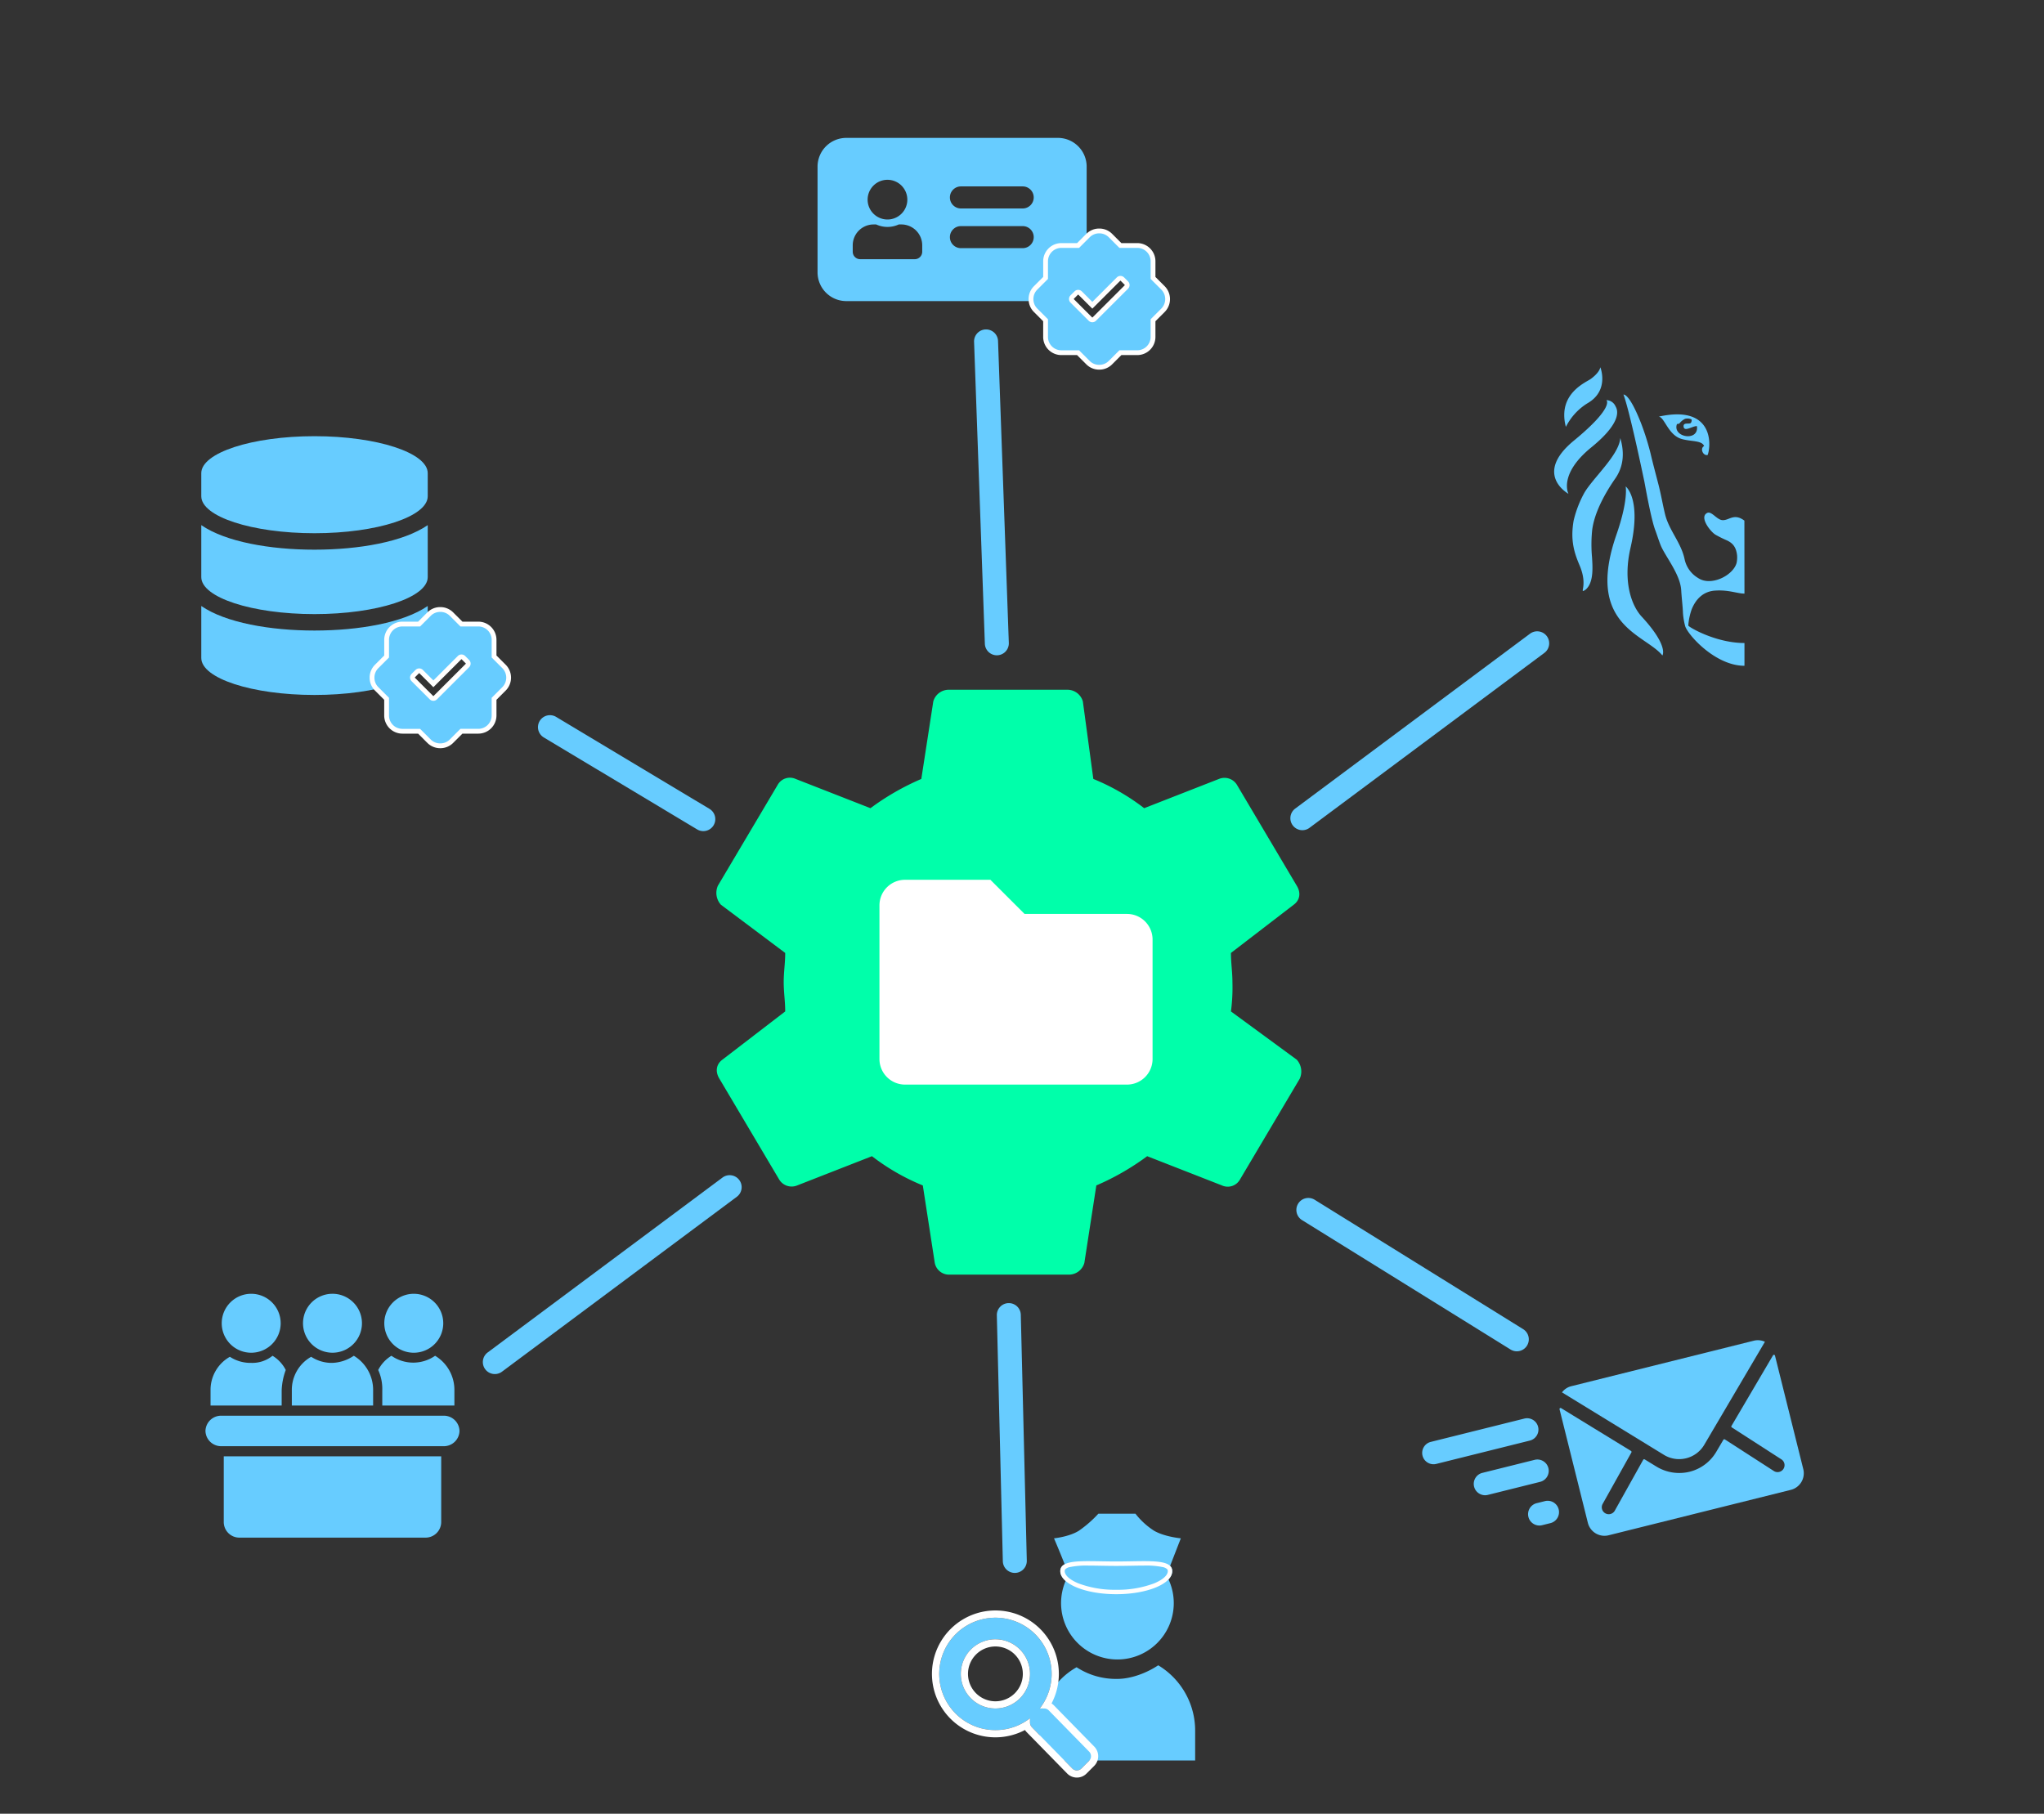
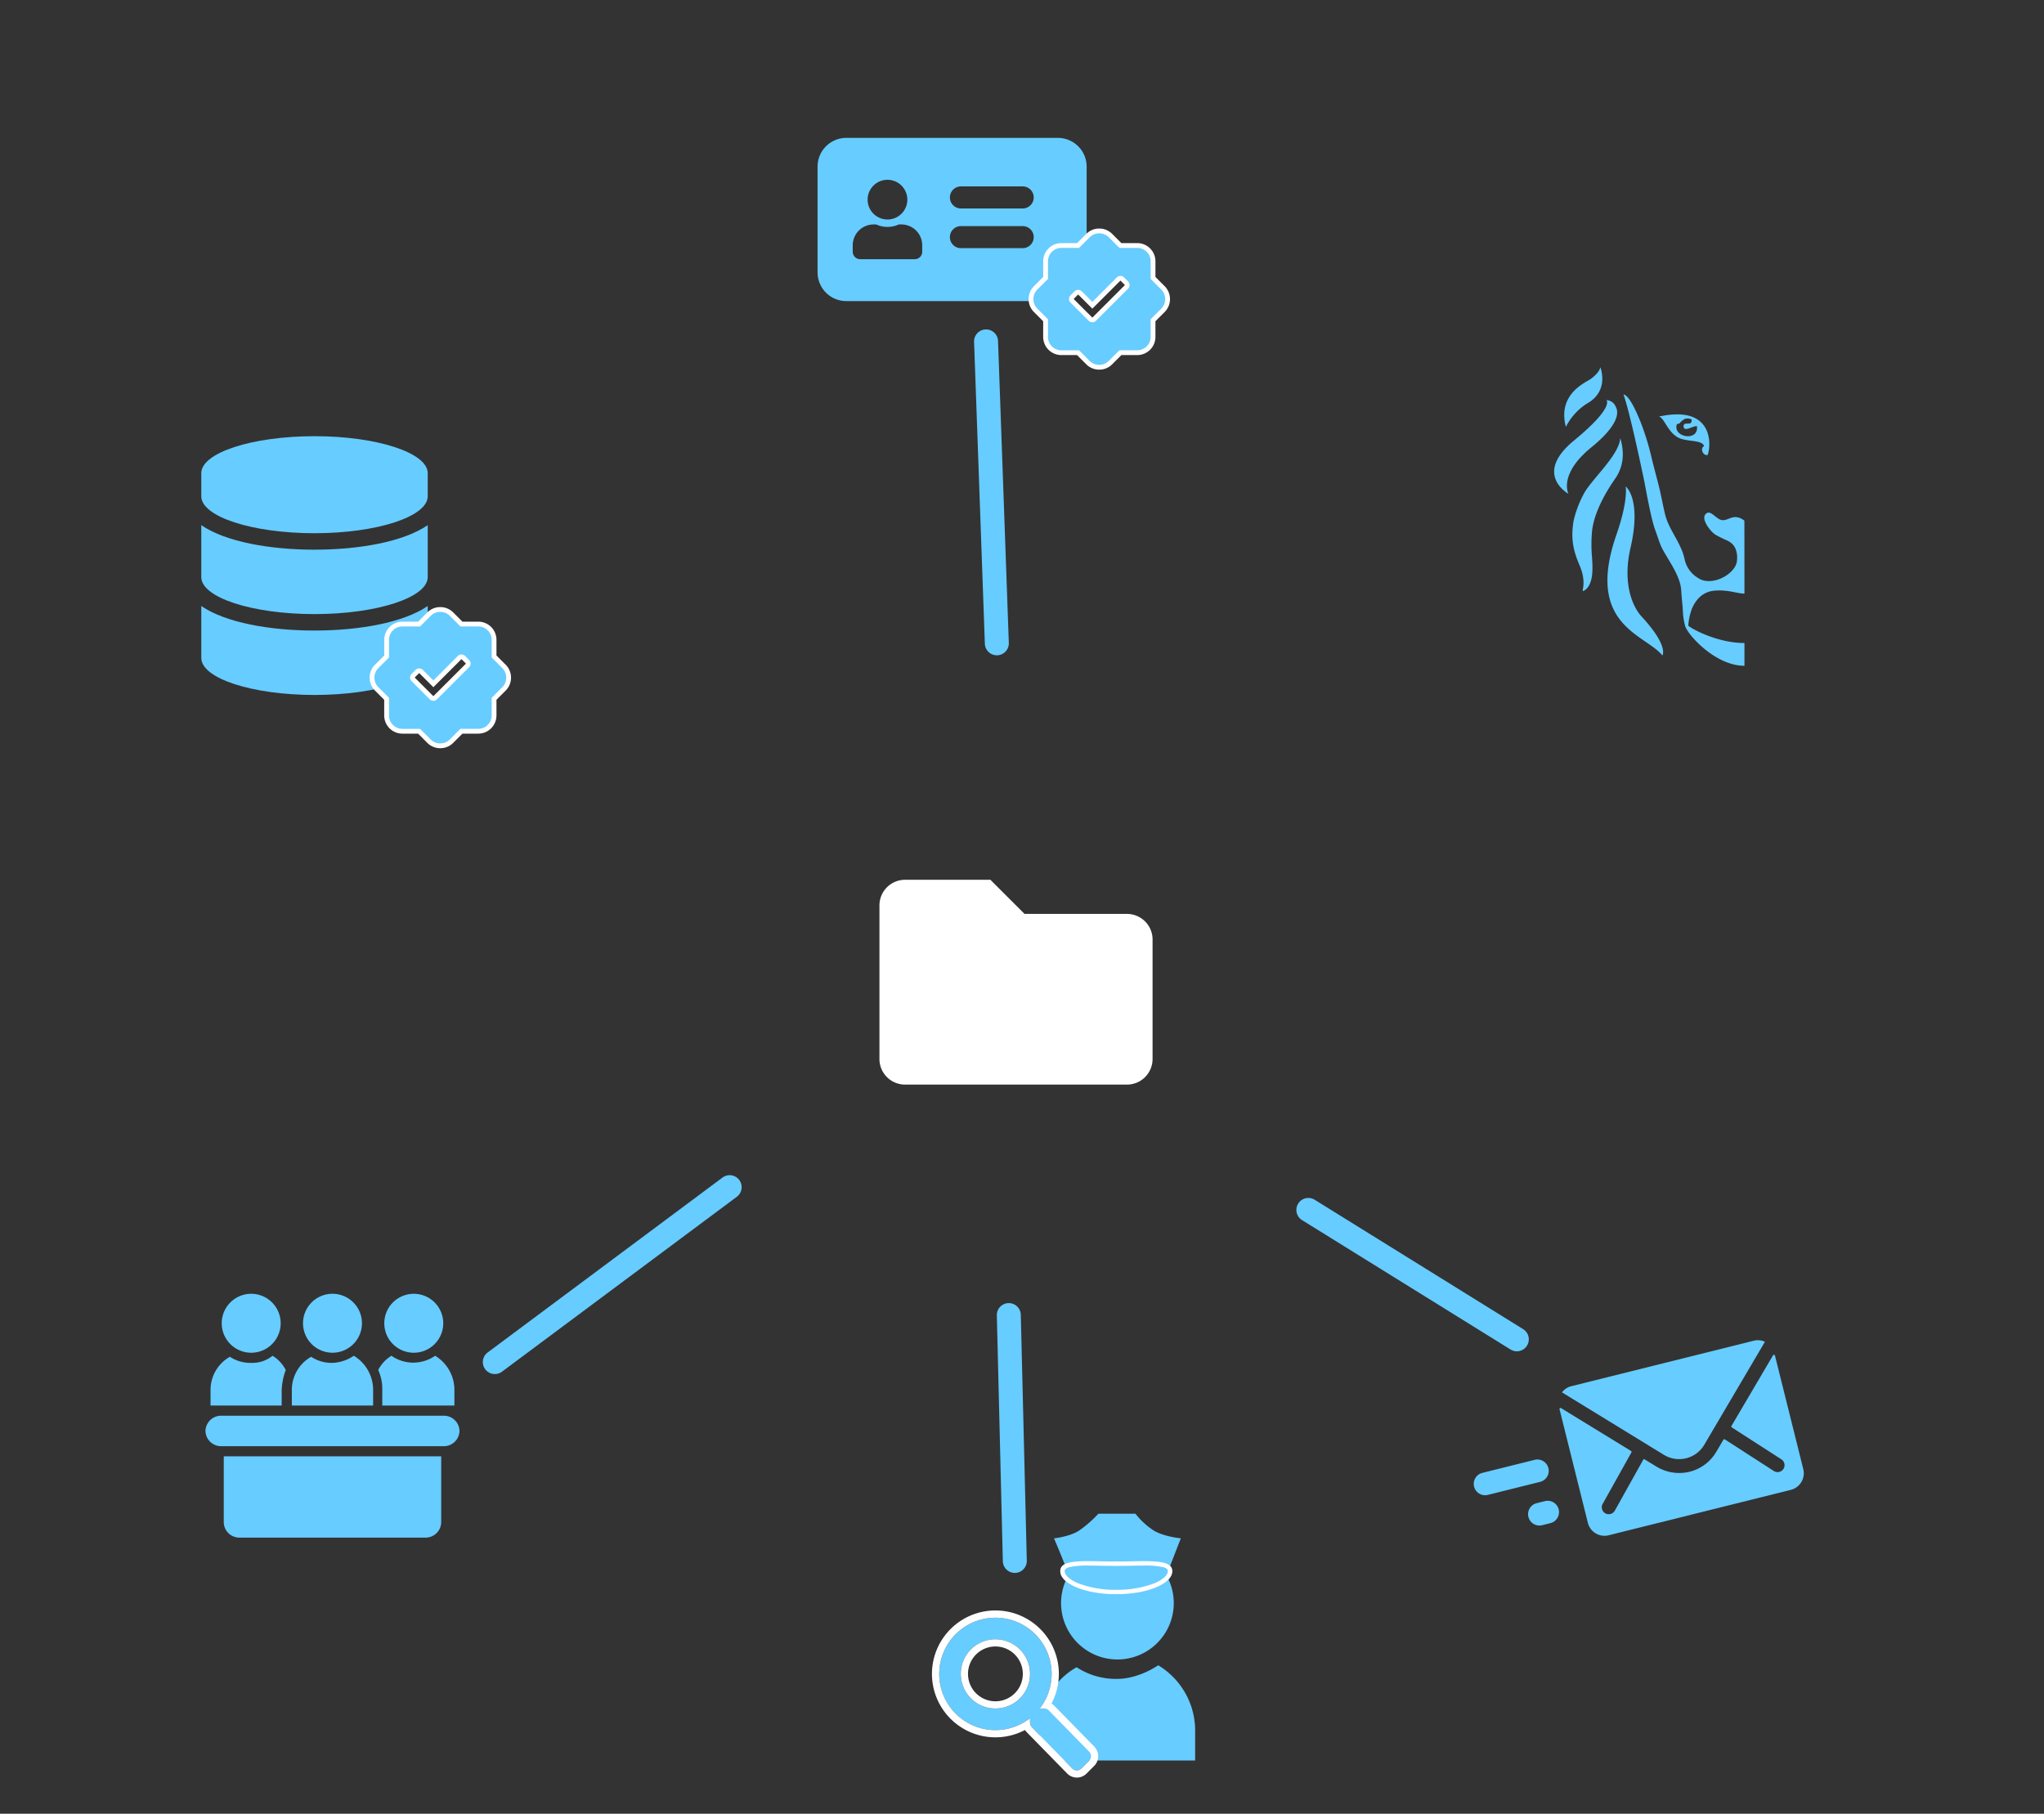
<svg xmlns="http://www.w3.org/2000/svg" width="853" height="757" viewBox="0 0 853 757">
  <rect x="0" y="0" width="853" height="757" fill="#333333" stroke="none" />
  <g id="Group_45" data-name="Group 45" transform="translate(-1141 -822)">
    <g id="Group_28" data-name="Group 28">
-       <path id="Line_2" data-name="Line 2" d="M0,78A4.992,4.992,0,0,1-4.01,75.987a5,5,0,0,1,1.023-7l98-73a5,5,0,0,1,7,1.023,5,5,0,0,1-1.023,7l-98,73A4.978,4.978,0,0,1,0,78Z" transform="translate(1684.5 1090.5)" fill="#67ccff" />
      <path id="Line_5" data-name="Line 5" d="M4.5,131A5,5,0,0,1-.5,126.178L-5,.178A5,5,0,0,1-.178-5,5,5,0,0,1,5-.178l4.5,126A5,5,0,0,1,4.678,131C4.618,131,4.557,131,4.5,131Z" transform="translate(1552.5 964.5)" fill="#67ccff" />
      <path id="Line_3" data-name="Line 3" d="M0,78A4.992,4.992,0,0,1-4.01,75.987a5,5,0,0,1,1.023-7l98-73a5,5,0,0,1,7,1.023,5,5,0,0,1-1.023,7l-98,73A4.978,4.978,0,0,1,0,78Z" transform="translate(1347.5 1317.5)" fill="#67ccff" />
-       <path id="Icon_ionic-md-settings" data-name="Icon ionic-md-settings" d="M218.129,137.637a76.329,76.329,0,0,0,.622-12.206c0-4.273-.622-7.933-.622-12.206L244.34,93.087c2.5-1.83,3.121-4.881,1.25-7.932L220.622,43.043A6.079,6.079,0,0,0,213.13,40.6L181.92,52.806A90.851,90.851,0,0,0,160.7,40.6L156.331,8.256a6.689,6.689,0,0,0-6.242-4.881H100.152A6.689,6.689,0,0,0,93.91,8.256L88.917,40.6A105.7,105.7,0,0,0,67.692,52.806L36.482,40.6a5.847,5.847,0,0,0-7.492,2.443L4.022,85.155a7.371,7.371,0,0,0,1.249,7.932l26.841,20.138c0,4.273-.622,7.932-.622,12.206s.622,7.933.622,12.206L5.9,157.775c-2.5,1.83-3.121,4.881-1.25,7.933l24.968,42.112a6.079,6.079,0,0,0,7.492,2.443l31.211-12.206A90.838,90.838,0,0,0,89.54,210.263l4.993,32.343a6.05,6.05,0,0,0,6.242,4.881h49.936a6.689,6.689,0,0,0,6.242-4.881l5-32.343a105.641,105.641,0,0,0,21.219-12.206l31.211,12.206a5.847,5.847,0,0,0,7.492-2.443l24.968-42.112a7.36,7.36,0,0,0-1.25-7.932Z" transform="translate(1436.567 1106.513)" fill="#0fa" />
      <path id="Icon_awesome-folder" data-name="Icon awesome-folder" d="M103.293,18.747H60.551L46.3,4.5H10.685A10.685,10.685,0,0,0,0,15.185V79.3A10.685,10.685,0,0,0,10.685,89.984h92.607A10.685,10.685,0,0,0,113.978,79.3V29.433A10.685,10.685,0,0,0,103.293,18.747Z" transform="translate(1508.011 1184.702)" fill="#fff" />
      <path id="Icon_awesome-database" data-name="Icon awesome-database" d="M94.5,15.429v9.643c0,8.5-21.164,15.429-47.25,15.429S0,33.569,0,25.071V15.429C0,6.931,21.164,0,47.25,0S94.5,6.931,94.5,15.429Zm0,21.7v21.7c0,8.5-21.164,15.429-47.25,15.429S0,67.319,0,58.821v-21.7c10.151,6.991,28.731,10.246,47.25,10.246S84.348,44.116,94.5,37.125Zm0,33.75v21.7c0,8.5-21.164,15.429-47.25,15.429S0,101.069,0,92.571v-21.7c10.151,6.991,28.731,10.246,47.25,10.246S84.348,77.866,94.5,70.875Z" transform="translate(1225 1004.055)" fill="#67ccff" />
-       <path id="Line_1" data-name="Line 1" d="M64,43.389a4.976,4.976,0,0,1-2.567-.713l-64-38.388a5,5,0,0,1-1.716-6.86,5,5,0,0,1,6.86-1.716l64,38.388A5,5,0,0,1,64,43.389Z" transform="translate(1370.5 1125.5)" fill="#67ccff" />
      <path id="Line_6" data-name="Line 6" d="M87,59a4.976,4.976,0,0,1-2.632-.752l-87-54A5,5,0,0,1-4.248-2.637,5,5,0,0,1,2.637-4.248l87,54A5,5,0,0,1,87,59Z" transform="translate(1687 1327)" fill="#67ccff" />
      <path id="Line_4" data-name="Line 4" d="M2.5,107.612a5,5,0,0,1-5-4.878L-5,.122A5,5,0,0,1-.122-5,5,5,0,0,1,5-.122L7.5,102.49a5,5,0,0,1-4.877,5.12Z" transform="translate(1562 1370.888)" fill="#67ccff" />
      <path id="vlaanderen-logo" d="M51.169,44.222c.2-.533.491-.1,1.1-.481a6.758,6.758,0,0,1,2.371-1.933,4.3,4.3,0,0,1,2.505.147c.471.118.186,1.311-.167,1.619-.752.549-2.976-.356-2.976,1.289.092,2.695,3.692-.085,5.576-.01C60.5,51.427,49.53,49.615,51.169,44.222Zm2.008,5.988c4.088,1.177,8.438.54,9.406,2.966-1.877.984-.4,4.239,1.491,3.705,1.557-4.324,2.345-21.036-20.4-15.993,2.407.311,3.938,7.712,9.5,9.321ZM15.534,53.7c13.926-11.335,10.528-16.244,10.06-17.147a4.264,4.264,0,0,0-3.781-2.541s3.5,2.852-13.582,16.9c-17.095,14.063-2.257,22.2-2.257,22.2S1.634,65.019,15.534,53.7ZM14.386,35.029c8.663-5.373,4.886-14.747,4.886-14.747-.474,2.515-4.167,5-4.167,5-2.044,1.328-10.25,4.935-10.858,13.847A17.938,17.938,0,0,0,4.9,45.164,24.456,24.456,0,0,1,14.386,35.029ZM31.863,95.67c4.742-20.581-2.018-25.647-2.018-25.647s1.19,5.635-3.853,20.133C12.8,128.074,38,131.665,45.174,140.58c0,0,2.777-3.866-8.654-16.225-4.17-4.517-7.937-14.469-4.657-28.685ZM15.88,88.128c.994-7.574,5.645-15.7,9.612-21.386,4.716-6.78,3-13.792,2.1-16.931-.438,7.117-11.6,16.846-15.11,23.086a45.959,45.959,0,0,0-4.35,11.388c-1.482,8.493.4,13.769,2.5,18.737,3.7,8.735-.5,11.947,2.387,10.174,3.581-2.875,3.035-9.576,2.773-13.762A58.832,58.832,0,0,1,15.88,88.128ZM67.1,113.514c5.776-.409,9.262,1.243,12.32,1.243L79.39,84.3c-4.386-3.3-6.443.026-9.2-.2-2.332-.18-4.52-3.9-6.328-3.012-3.447,1.733,1.383,7.849,3.48,9.1a49.216,49.216,0,0,0,4.781,2.374c2.77,1.282,3.872,3.215,4.219,6.234a11.717,11.717,0,0,1-.17,3.006C74.909,107.1,65.5,111.9,60.1,108.265a12.036,12.036,0,0,1-5.664-7.862c-1.455-6.956-6.547-12.071-8.179-18.877-.994-4.137-1.727-8.5-2.822-12.66-1.112-4.3-2.26-8.562-3.172-12.47a108.833,108.833,0,0,0-3.853-12.372c-5.158-13.275-7.489-12.31-7.489-12.31S30.8,35.4,37.632,67.94c.281,1.331,2.764,15.666,4.575,20.385.648,1.694,1.779,5.3,2.525,6.9,2.172,4.66,7.908,11.731,8.287,18.1.219,3.686.644,6.731.733,9.52a29.1,29.1,0,0,0,.958,5.615c1.4,3.885,12.706,16.424,24.712,16.424v-9.5c-11.927,0-23.165-6.593-23.443-7.287a25.4,25.4,0,0,1,1.429-6.806c1.563-3.869,4.51-7.408,9.694-7.784Z" transform="translate(1789.578 954.998)" fill="#67ccff" fill-rule="evenodd" />
      <g id="Group_23" data-name="Group 23" transform="translate(1226.745 1362)">
        <g id="Group_4" data-name="Group 4" transform="translate(0 0)">
          <g id="Group_4-2" data-name="Group 4" transform="translate(0)">
            <path id="Path_21" data-name="Path 21" d="M4.1,15.3A12.3,12.3,0,1,0,16.4,3,12.306,12.306,0,0,0,4.1,15.3Z" transform="translate(2.685 -3)" fill="#67ccff" />
            <path id="Path_22" data-name="Path 22" d="M24.4,27.594A12.3,12.3,0,1,0,12.1,15.3,12.306,12.306,0,0,0,24.4,27.594Z" transform="translate(28.608 -3)" fill="#67ccff" />
            <path id="Path_23" data-name="Path 23" d="M11,23.517v6.361H44.923V23.517A16.629,16.629,0,0,0,36.866,9.1a17.173,17.173,0,0,1-8.9,2.968,15.677,15.677,0,0,1-8.9-2.544A15.858,15.858,0,0,0,11,23.517Z" transform="translate(25.043 16.766)" fill="#67ccff" />
            <path id="Path_24" data-name="Path 24" d="M32.683,23.517a27.415,27.415,0,0,1,1.7-8.481A14.771,14.771,0,0,0,28.866,9.1a13.309,13.309,0,0,1-8.9,2.968,15.677,15.677,0,0,1-8.9-2.544A15.858,15.858,0,0,0,3,23.517v6.361H32.683Z" transform="translate(-0.88 16.766)" fill="#67ccff" />
            <path id="Path_25" data-name="Path 25" d="M51.3,29.878V23.517A16.629,16.629,0,0,0,43.246,9.1a15.951,15.951,0,0,1-18.234,0A14.975,14.975,0,0,0,19.5,15.037a18.985,18.985,0,0,1,1.7,8.481v6.361Z" transform="translate(52.587 16.766)" fill="#67ccff" />
            <path id="Path_26" data-name="Path 26" d="M20.1,15.3A12.3,12.3,0,1,0,32.4,3,12.306,12.306,0,0,0,20.1,15.3Z" transform="translate(54.531 -3)" fill="#67ccff" />
            <path id="Path_27" data-name="Path 27" d="M88.684,52.923a6.522,6.522,0,0,0,6.361-6.361V19H4.3V46.563a6.522,6.522,0,0,0,6.361,6.361Z" transform="translate(3.333 48.846)" fill="#67ccff" />
            <path id="Path_28" data-name="Path 28" d="M102.149,15H8.861A6.522,6.522,0,0,0,2.5,21.361a6.522,6.522,0,0,0,6.361,6.361h93.289a6.522,6.522,0,0,0,6.361-6.361A6.522,6.522,0,0,0,102.149,15Z" transform="translate(-2.5 35.885)" fill="#67ccff" />
          </g>
        </g>
      </g>
      <g id="Group_24" data-name="Group 24" transform="translate(1532.938 1453.8)">
        <path id="Path_33" data-name="Path 33" d="M35.617,50.034A23.517,23.517,0,1,0,12.1,26.517,23.534,23.534,0,0,0,35.617,50.034Z" transform="translate(38.764 10.791)" fill="#67ccff" />
        <path id="Path_34" data-name="Path 34" d="M11,36.672v4.762l7.678,7.4h57.2V36.672A31.8,31.8,0,0,0,60.467,9.1c-4.866,3.244-11.353,5.676-17.029,5.676A29.98,29.98,0,0,1,26.408,9.911,30.326,30.326,0,0,0,11,36.672Z" transform="translate(30.944 54.157)" fill="#67ccff" />
        <g id="Group_7" data-name="Group 7" transform="translate(0 43.373)">
          <path id="Icon_awesome-search" data-name="Icon awesome-search" d="M62.579,55.917,45.727,38.7a2.706,2.706,0,0,0-1.918-.79H41.97a23.456,23.456,0,1,0-4.062,4.062v1.839a2.706,2.706,0,0,0,.79,1.918L55.55,62.946a2.7,2.7,0,0,0,3.825,0l3.193-3.193A2.72,2.72,0,0,0,62.579,55.917ZM23.467,37.909A14.441,14.441,0,1,1,37.909,23.467,14.433,14.433,0,0,1,23.467,37.909Z" transform="translate(0 0)" fill="#67ccff" />
          <path id="Icon_awesome-search_-_Outline" data-name="Icon awesome-search - Outline" d="M57.466,63.741a2.674,2.674,0,0,0,1.908-.8l3.193-3.193a2.72,2.72,0,0,0,.011-3.836L45.727,38.7a2.706,2.706,0,0,0-1.918-.79H41.97a23.456,23.456,0,1,0-4.062,4.062v1.839a2.706,2.706,0,0,0,.79,1.918L55.55,62.946a2.7,2.7,0,0,0,1.917.8m-34-54.716A14.441,14.441,0,1,1,9.026,23.467,14.433,14.433,0,0,1,23.467,9.026m34,57.716a5.674,5.674,0,0,1-4.038-1.674l-.023-.023L36.564,47.836a5.729,5.729,0,0,1-.758-.943A26.47,26.47,0,0,1,4.751,4.751,26.472,26.472,0,0,1,46.892,35.806a5.729,5.729,0,0,1,.956.771l.023.023L64.716,53.812a5.733,5.733,0,0,1-.028,8.062L61.5,65.061A5.644,5.644,0,0,1,57.466,66.741Zm-34-54.716A11.441,11.441,0,1,0,34.909,23.467,11.454,11.454,0,0,0,23.467,12.026Z" transform="translate(0 0)" fill="#fff" />
        </g>
        <path id="Path_35" data-name="Path 35" d="M5258.046,1191.388c-.962-3.849-6.736-17.319-6.736-17.319s6.423-.641,10.432-3.207a48.307,48.307,0,0,0,8.064-7.056h15.5a30.994,30.994,0,0,0,7.7,7.056c4.331,2.566,11.225,3.207,11.225,3.207l-6.734,17.319Z" transform="translate(-5203.389 -1163.806)" fill="#67ccff" />
        <path id="Path_36" data-name="Path 36" d="M23.356,2.683c12.9,0,23.356-1.276,23.356,4.038s-10.457,9.622-23.356,9.622S0,12.035,0,6.721,10.457,2.683,23.356,2.683Z" transform="translate(50.541 17.236)" fill="#67ccff" />
        <path id="Path_36_-_Outline" data-name="Path 36 - Outline" d="M11.844,4.4a34.156,34.156,0,0,0-8.066.669,3.689,3.689,0,0,0-1.614.794,1.082,1.082,0,0,0-.316.861c0,1.721,2.13,3.625,5.7,5.095a42.917,42.917,0,0,0,15.811,2.679,42.917,42.917,0,0,0,15.811-2.679c3.567-1.469,5.7-3.374,5.7-5.095a1.083,1.083,0,0,0-.316-.861,3.687,3.687,0,0,0-1.613-.794A34.16,34.16,0,0,0,34.869,4.4c-1.594,0-3.31.03-5.127.062-2.049.036-4.168.073-6.386.073s-4.337-.037-6.385-.073c-1.817-.032-3.533-.062-5.127-.062m0-1.848c3.4,0,7.326.134,11.512.134,12.9,0,23.356-1.276,23.356,4.038s-10.457,9.622-23.356,9.622S0,12.035,0,6.721C0,3.131,4.772,2.549,11.844,2.549Z" transform="translate(50.541 17.236)" fill="#fff" />
      </g>
      <g id="Group_25" data-name="Group 25" transform="translate(-13.259 -8.98)">
-         <path id="Line_7" data-name="Line 7" d="M44.976,9.469H4.734A4.734,4.734,0,0,1,4.734,0H44.976a4.734,4.734,0,1,1,0,9.469Z" transform="translate(1746.76 1433.941) rotate(-14)" fill="#67ccff" />
        <path id="Line_8" data-name="Line 8" d="M27.222,9.469H4.734A4.734,4.734,0,0,1,4.734,0H27.222a4.734,4.734,0,1,1,0,9.469Z" transform="translate(1768.281 1446.872) rotate(-14)" fill="#67ccff" />
        <path id="Line_9" data-name="Line 9" d="M8.285,9.469H4.734A4.734,4.734,0,0,1,4.734,0H8.285a4.734,4.734,0,0,1,0,9.469Z" transform="translate(1790.951 1459.517) rotate(-14)" fill="#67ccff" />
        <g id="Icon_ionic-ios-mail" data-name="Icon ionic-ios-mail" transform="translate(1803.113 1411.263) rotate(-14)">
          <path id="Path_68" data-name="Path 68" d="M91.893.137,67.929,24.547a.431.431,0,0,0,0,.624L84.7,43.032a2.89,2.89,0,0,1,0,4.1,2.9,2.9,0,0,1-4.1,0l-16.7-17.8a.457.457,0,0,0-.646,0l-4.076,4.143a17.932,17.932,0,0,1-12.784,5.39,18.292,18.292,0,0,1-13.051-5.546l-3.92-3.987a.457.457,0,0,0-.646,0l-16.7,17.8a2.9,2.9,0,0,1-4.1,0,2.89,2.89,0,0,1,0-4.1L24.744,25.17a.474.474,0,0,0,0-.624L.757.137A.439.439,0,0,0,0,.449V49.291a7.148,7.148,0,0,0,7.127,7.127h78.4a7.148,7.148,0,0,0,7.127-7.127V.449A.446.446,0,0,0,91.893.137Z" transform="translate(0 7.725)" fill="#67ccff" />
          <path id="Path_69" data-name="Path 69" d="M43.63,40.78a12.108,12.108,0,0,0,8.708-3.653L87.283,1.559A7,7,0,0,0,82.873,0H4.41A6.954,6.954,0,0,0,0,1.559L34.944,37.127A12.11,12.11,0,0,0,43.63,40.78Z" transform="translate(2.695)" fill="#67ccff" />
        </g>
      </g>
      <g id="Group_26" data-name="Group 26" transform="translate(1482.181 879.551)">
        <path id="Exclusion_1" data-name="Exclusion 1" d="M100.3,68.118H12a12,12,0,0,1-12-12V12A12,12,0,0,1,12,0h88.3a12,12,0,0,1,12,12V56.119a12,12,0,0,1-12,12ZM23.381,36.131a8.708,8.708,0,0,0-8.7,8.7v2.693a3.11,3.11,0,0,0,3.107,3.107H40.572a3.11,3.11,0,0,0,3.107-3.107V44.829a8.708,8.708,0,0,0-8.7-8.7H33.9a11.265,11.265,0,0,1-9.437,0Zm36.453.69a4.6,4.6,0,0,0,0,9.205H85.609a4.6,4.6,0,0,0,0-9.205ZM29.181,17.49a8.285,8.285,0,1,0,8.285,8.285A8.294,8.294,0,0,0,29.181,17.49Zm30.653,2.762a4.6,4.6,0,1,0,0,9.205H85.608a4.6,4.6,0,1,0,0-9.205Z" transform="translate(0 0)" fill="#67ccff" />
      </g>
      <path id="Exclusion_8" data-name="Exclusion 8" d="M-1682.533,57.644a6.535,6.535,0,0,1-4.656-1.9l-4.177-4.177h-6.969a6.591,6.591,0,0,1-6.587-6.582v-6.96l-4.177-4.177A6.513,6.513,0,0,1-1711,29.2a6.513,6.513,0,0,1,1.9-4.651l4.177-4.177v-6.96a6.591,6.591,0,0,1,6.587-6.582h6.969l4.177-4.177a6.536,6.536,0,0,1,4.656-1.9,6.536,6.536,0,0,1,4.656,1.9l4.177,4.177h7.032a6.592,6.592,0,0,1,6.587,6.582v6.96l4.177,4.177a6.633,6.633,0,0,1,0,9.3l-4.177,4.177v6.96a6.592,6.592,0,0,1-6.587,6.582h-7.032l-4.177,4.177A6.536,6.536,0,0,1-1682.533,57.644Zm-8.792-31.3a1.161,1.161,0,0,0-.823.339l-1.645,1.644a1.163,1.163,0,0,0,0,1.644l7.56,7.555a1.157,1.157,0,0,0,.823.341,1.155,1.155,0,0,0,.822-.341l13.376-13.366a1.147,1.147,0,0,0,.342-.818,1.156,1.156,0,0,0-.342-.825l-1.645-1.644a1.159,1.159,0,0,0-.822-.339,1.161,1.161,0,0,0-.823.339l-10.907,10.9-5.095-5.091A1.16,1.16,0,0,0-1691.325,26.345Z" transform="translate(3282.26 917.636)" fill="#67ccff" />
      <path id="Exclusion_8_-_Outline" data-name="Exclusion 8 - Outline" d="M-1682.533,58.644a7.529,7.529,0,0,1-5.362-2.19l-3.885-3.885h-6.555a7.593,7.593,0,0,1-7.587-7.582V38.442l-3.884-3.884A7.506,7.506,0,0,1-1712,29.2a7.506,7.506,0,0,1,2.2-5.358l3.884-3.884V13.411a7.593,7.593,0,0,1,7.587-7.582h6.555l3.884-3.885a7.53,7.53,0,0,1,5.363-2.191,7.529,7.529,0,0,1,5.362,2.19l3.885,3.885h6.618a7.593,7.593,0,0,1,7.587,7.582v6.546l3.892,3.893a7.637,7.637,0,0,1-.009,10.708l-3.884,3.884v6.546a7.593,7.593,0,0,1-7.587,7.582h-6.618l-3.884,3.884A7.53,7.53,0,0,1-1682.533,58.644Zm-15.8-50.814a5.59,5.59,0,0,0-5.587,5.582v7.374l-4.47,4.47A5.52,5.52,0,0,0-1710,29.2a5.52,5.52,0,0,0,1.608,3.943l4.471,4.471v7.374a5.59,5.59,0,0,0,5.587,5.582h7.383l4.47,4.47a5.542,5.542,0,0,0,3.949,1.6,5.542,5.542,0,0,0,3.949-1.606l4.469-4.47h7.447a5.59,5.59,0,0,0,5.587-5.582V37.613l4.47-4.47a5.63,5.63,0,0,0,0-7.892l-4.465-4.466V13.411a5.59,5.59,0,0,0-5.587-5.582h-7.447l-4.47-4.47a5.542,5.542,0,0,0-3.949-1.6,5.542,5.542,0,0,0-3.949,1.606l-4.469,4.47Zm12.926,31.037a2.15,2.15,0,0,1-1.529-.634l-7.56-7.555a2.147,2.147,0,0,1-.633-1.529,2.147,2.147,0,0,1,.633-1.529l1.645-1.644a2.158,2.158,0,0,1,1.53-.631,2.153,2.153,0,0,1,1.528.629l4.39,4.386,10.2-10.2a2.157,2.157,0,0,1,1.53-.631,2.152,2.152,0,0,1,1.527.63l1.647,1.645a2.15,2.15,0,0,1,.635,1.534,2.14,2.14,0,0,1-.638,1.528l-13.373,13.362A2.147,2.147,0,0,1-1685.41,38.867Zm-5.916-11.522a.161.161,0,0,0-.119.049l-1.642,1.641a.159.159,0,0,0-.047.115.159.159,0,0,0,.047.114l7.56,7.555a.157.157,0,0,0,.116.049.155.155,0,0,0,.115-.048l13.377-13.366a.151.151,0,0,0,.048-.113.156.156,0,0,0-.048-.115l-1.645-1.644a.157.157,0,0,0-.115-.046.161.161,0,0,0-.119.049l-11.611,11.605-5.8-5.8A.158.158,0,0,0-1691.325,27.345Z" transform="translate(3282.26 917.636)" fill="#fff" />
      <path id="Exclusion_9" data-name="Exclusion 9" d="M-1682.533,57.644a6.535,6.535,0,0,1-4.656-1.9l-4.177-4.177h-6.969a6.591,6.591,0,0,1-6.587-6.582v-6.96l-4.177-4.177A6.513,6.513,0,0,1-1711,29.2a6.513,6.513,0,0,1,1.9-4.651l4.177-4.177v-6.96a6.591,6.591,0,0,1,6.587-6.582h6.969l4.177-4.177a6.536,6.536,0,0,1,4.656-1.9,6.536,6.536,0,0,1,4.656,1.9l4.177,4.177h7.032a6.592,6.592,0,0,1,6.587,6.582v6.96l4.177,4.177a6.633,6.633,0,0,1,0,9.3l-4.177,4.177v6.96a6.592,6.592,0,0,1-6.587,6.582h-7.032l-4.177,4.177A6.536,6.536,0,0,1-1682.533,57.644Zm-8.792-31.3a1.161,1.161,0,0,0-.823.339l-1.645,1.644a1.163,1.163,0,0,0,0,1.644l7.56,7.555a1.157,1.157,0,0,0,.823.341,1.155,1.155,0,0,0,.822-.341l13.376-13.366a1.147,1.147,0,0,0,.342-.818,1.156,1.156,0,0,0-.342-.825l-1.645-1.644a1.159,1.159,0,0,0-.822-.339,1.161,1.161,0,0,0-.823.339l-10.907,10.9-5.095-5.091A1.16,1.16,0,0,0-1691.325,26.345Z" transform="translate(3007.26 1075.636)" fill="#67ccff" />
      <path id="Exclusion_9_-_Outline" data-name="Exclusion 9 - Outline" d="M-1682.533,58.644a7.529,7.529,0,0,1-5.362-2.19l-3.885-3.885h-6.555a7.593,7.593,0,0,1-7.587-7.582V38.442l-3.884-3.884A7.506,7.506,0,0,1-1712,29.2a7.506,7.506,0,0,1,2.2-5.358l3.884-3.884V13.411a7.593,7.593,0,0,1,7.587-7.582h6.555l3.884-3.885a7.53,7.53,0,0,1,5.363-2.191,7.529,7.529,0,0,1,5.362,2.19l3.885,3.885h6.618a7.593,7.593,0,0,1,7.587,7.582v6.546l3.892,3.893a7.637,7.637,0,0,1-.009,10.708l-3.884,3.884v6.546a7.593,7.593,0,0,1-7.587,7.582h-6.618l-3.884,3.884A7.53,7.53,0,0,1-1682.533,58.644Zm-15.8-50.814a5.59,5.59,0,0,0-5.587,5.582v7.374l-4.47,4.47A5.52,5.52,0,0,0-1710,29.2a5.52,5.52,0,0,0,1.608,3.943l4.471,4.471v7.374a5.59,5.59,0,0,0,5.587,5.582h7.383l4.47,4.47a5.542,5.542,0,0,0,3.949,1.6,5.542,5.542,0,0,0,3.949-1.606l4.469-4.47h7.447a5.59,5.59,0,0,0,5.587-5.582V37.613l4.47-4.47a5.63,5.63,0,0,0,0-7.892l-4.465-4.466V13.411a5.59,5.59,0,0,0-5.587-5.582h-7.447l-4.47-4.47a5.542,5.542,0,0,0-3.949-1.6,5.542,5.542,0,0,0-3.949,1.606l-4.469,4.47Zm12.926,31.037a2.15,2.15,0,0,1-1.529-.634l-7.56-7.555a2.147,2.147,0,0,1-.633-1.529,2.147,2.147,0,0,1,.633-1.529l1.645-1.644a2.158,2.158,0,0,1,1.53-.631,2.153,2.153,0,0,1,1.528.629l4.39,4.386,10.2-10.2a2.157,2.157,0,0,1,1.53-.631,2.152,2.152,0,0,1,1.527.63l1.647,1.645a2.15,2.15,0,0,1,.635,1.534,2.14,2.14,0,0,1-.638,1.528l-13.373,13.362A2.147,2.147,0,0,1-1685.41,38.867Zm-5.916-11.522a.161.161,0,0,0-.119.049l-1.642,1.641a.159.159,0,0,0-.047.115.159.159,0,0,0,.047.114l7.56,7.555a.157.157,0,0,0,.116.049.155.155,0,0,0,.115-.048l13.377-13.366a.151.151,0,0,0,.048-.113.156.156,0,0,0-.048-.115l-1.645-1.644a.157.157,0,0,0-.115-.046.161.161,0,0,0-.119.049l-11.611,11.605-5.8-5.8A.158.158,0,0,0-1691.325,27.345Z" transform="translate(3007.26 1075.636)" fill="#fff" />
    </g>
    <rect id="Rectangle_114" data-name="Rectangle 114" width="853" height="757" transform="translate(1141 822)" fill="none" />
  </g>
</svg>